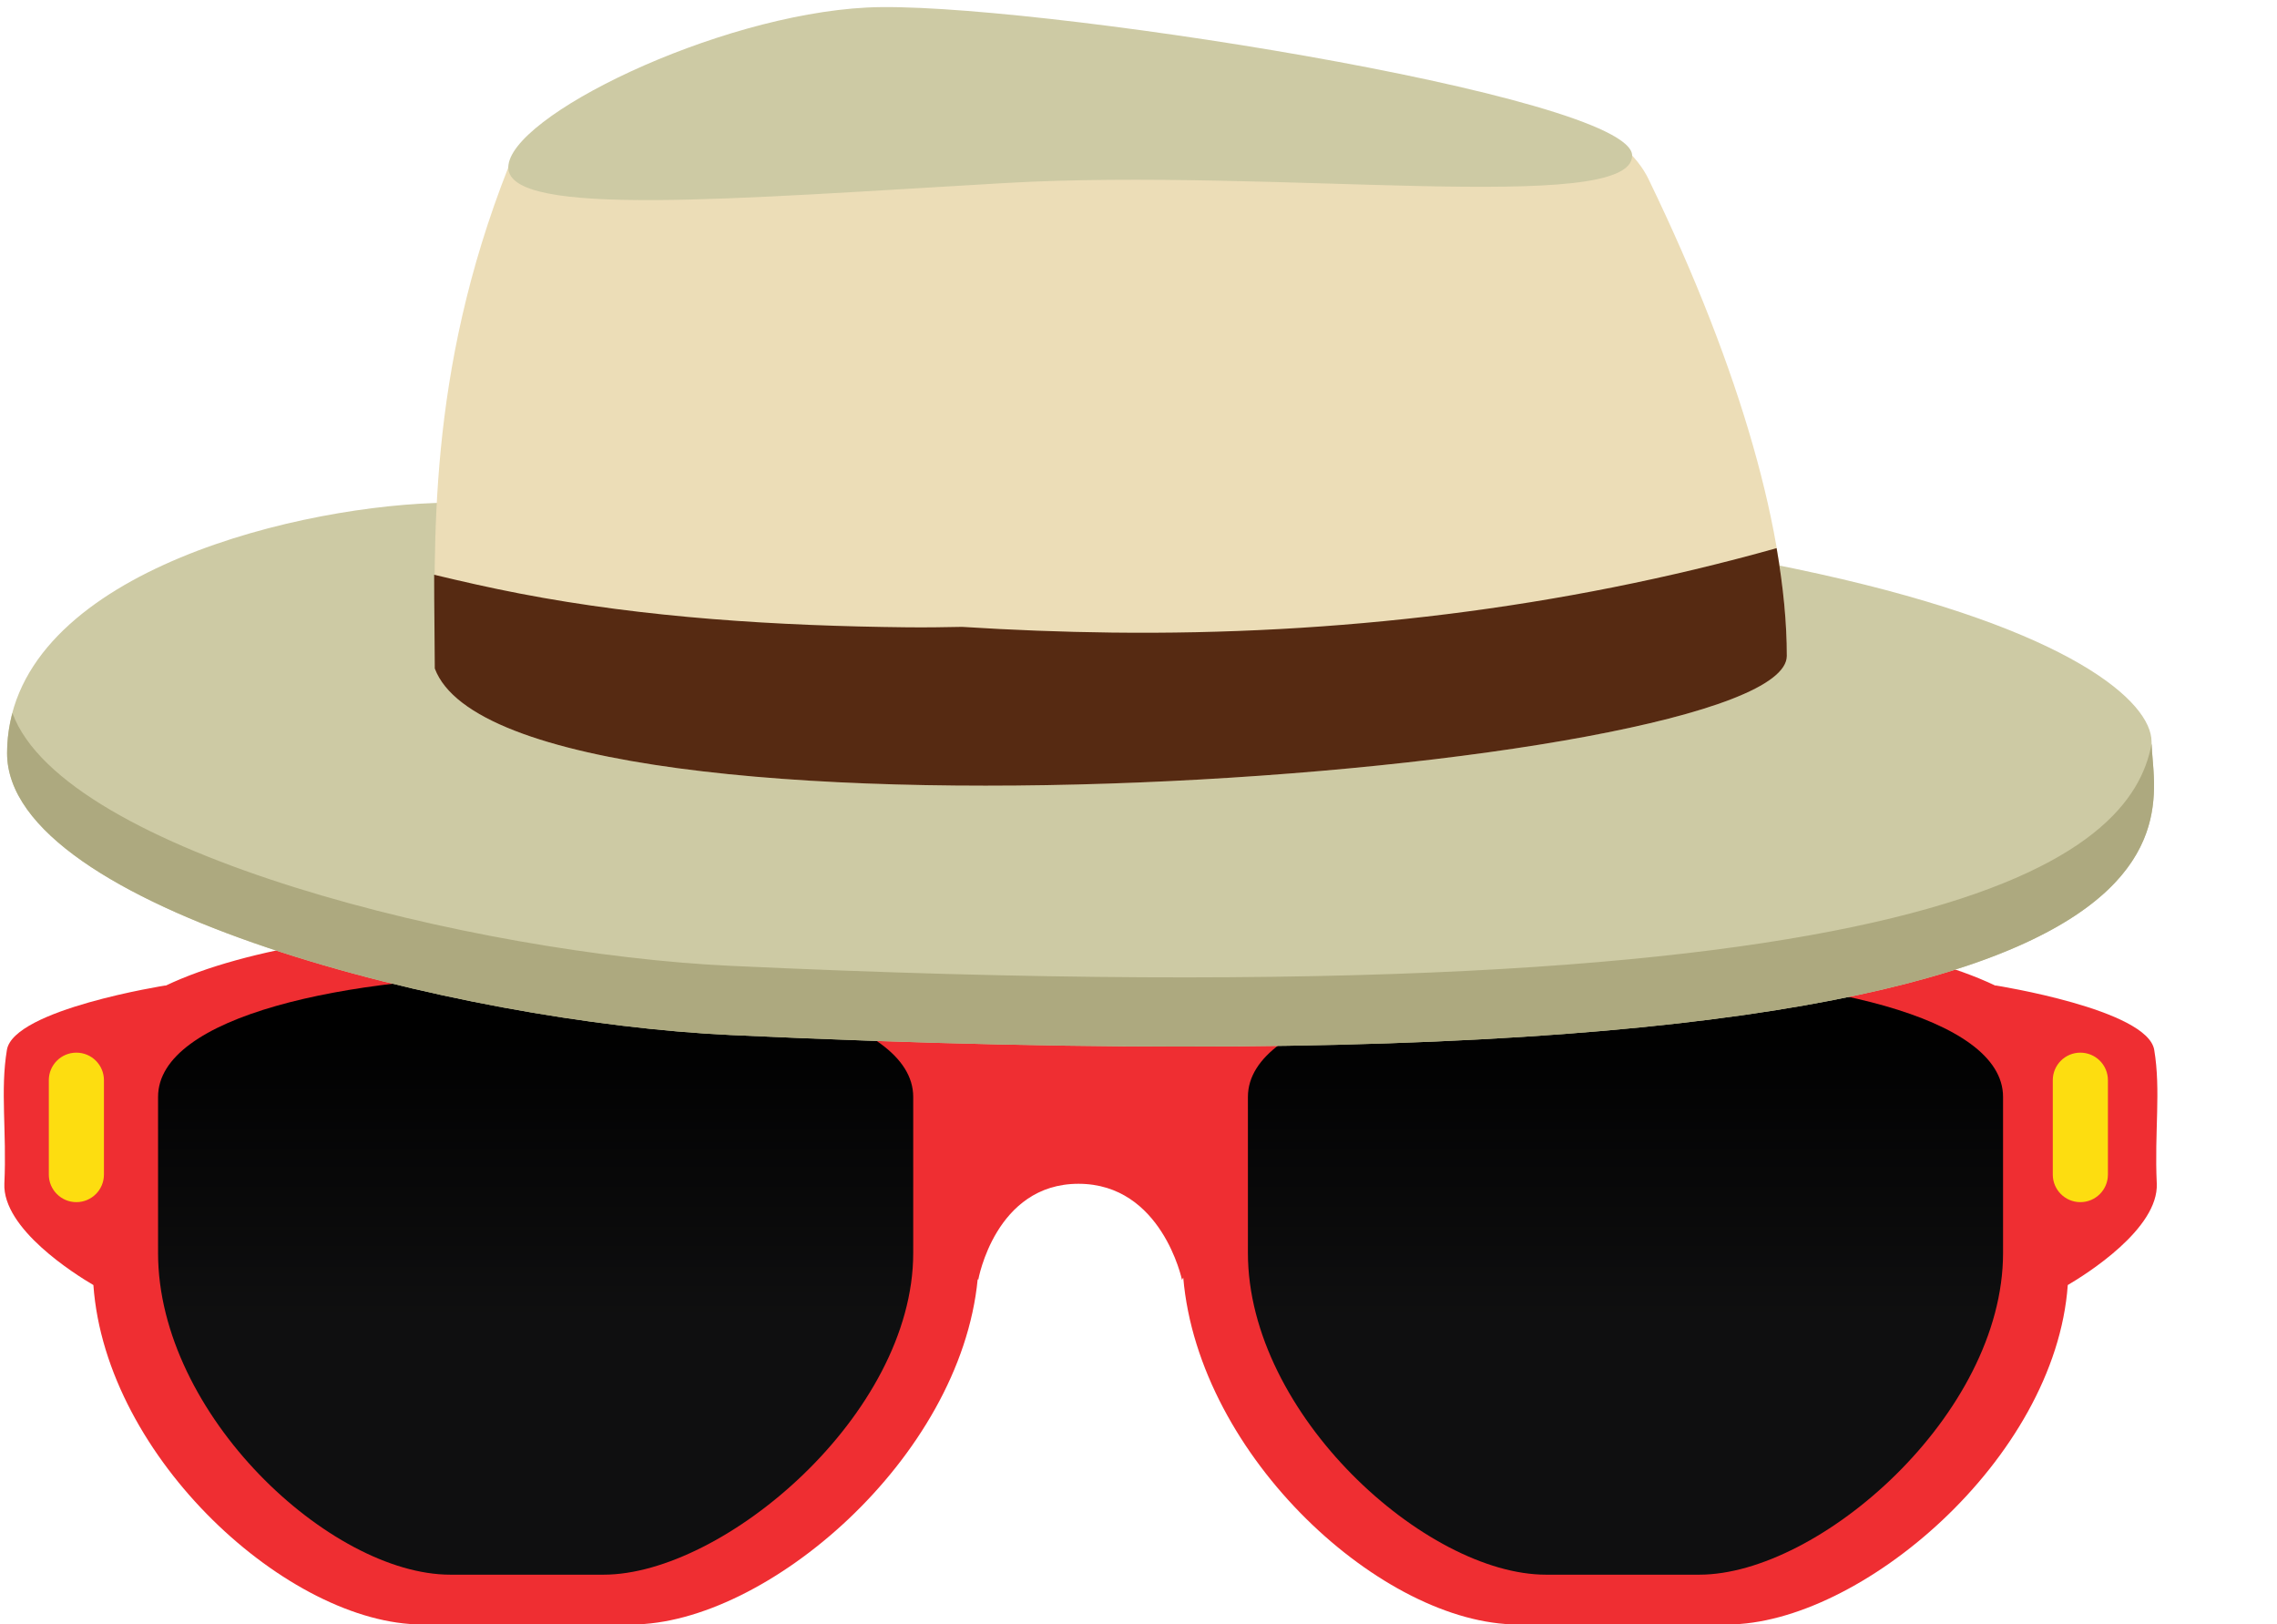
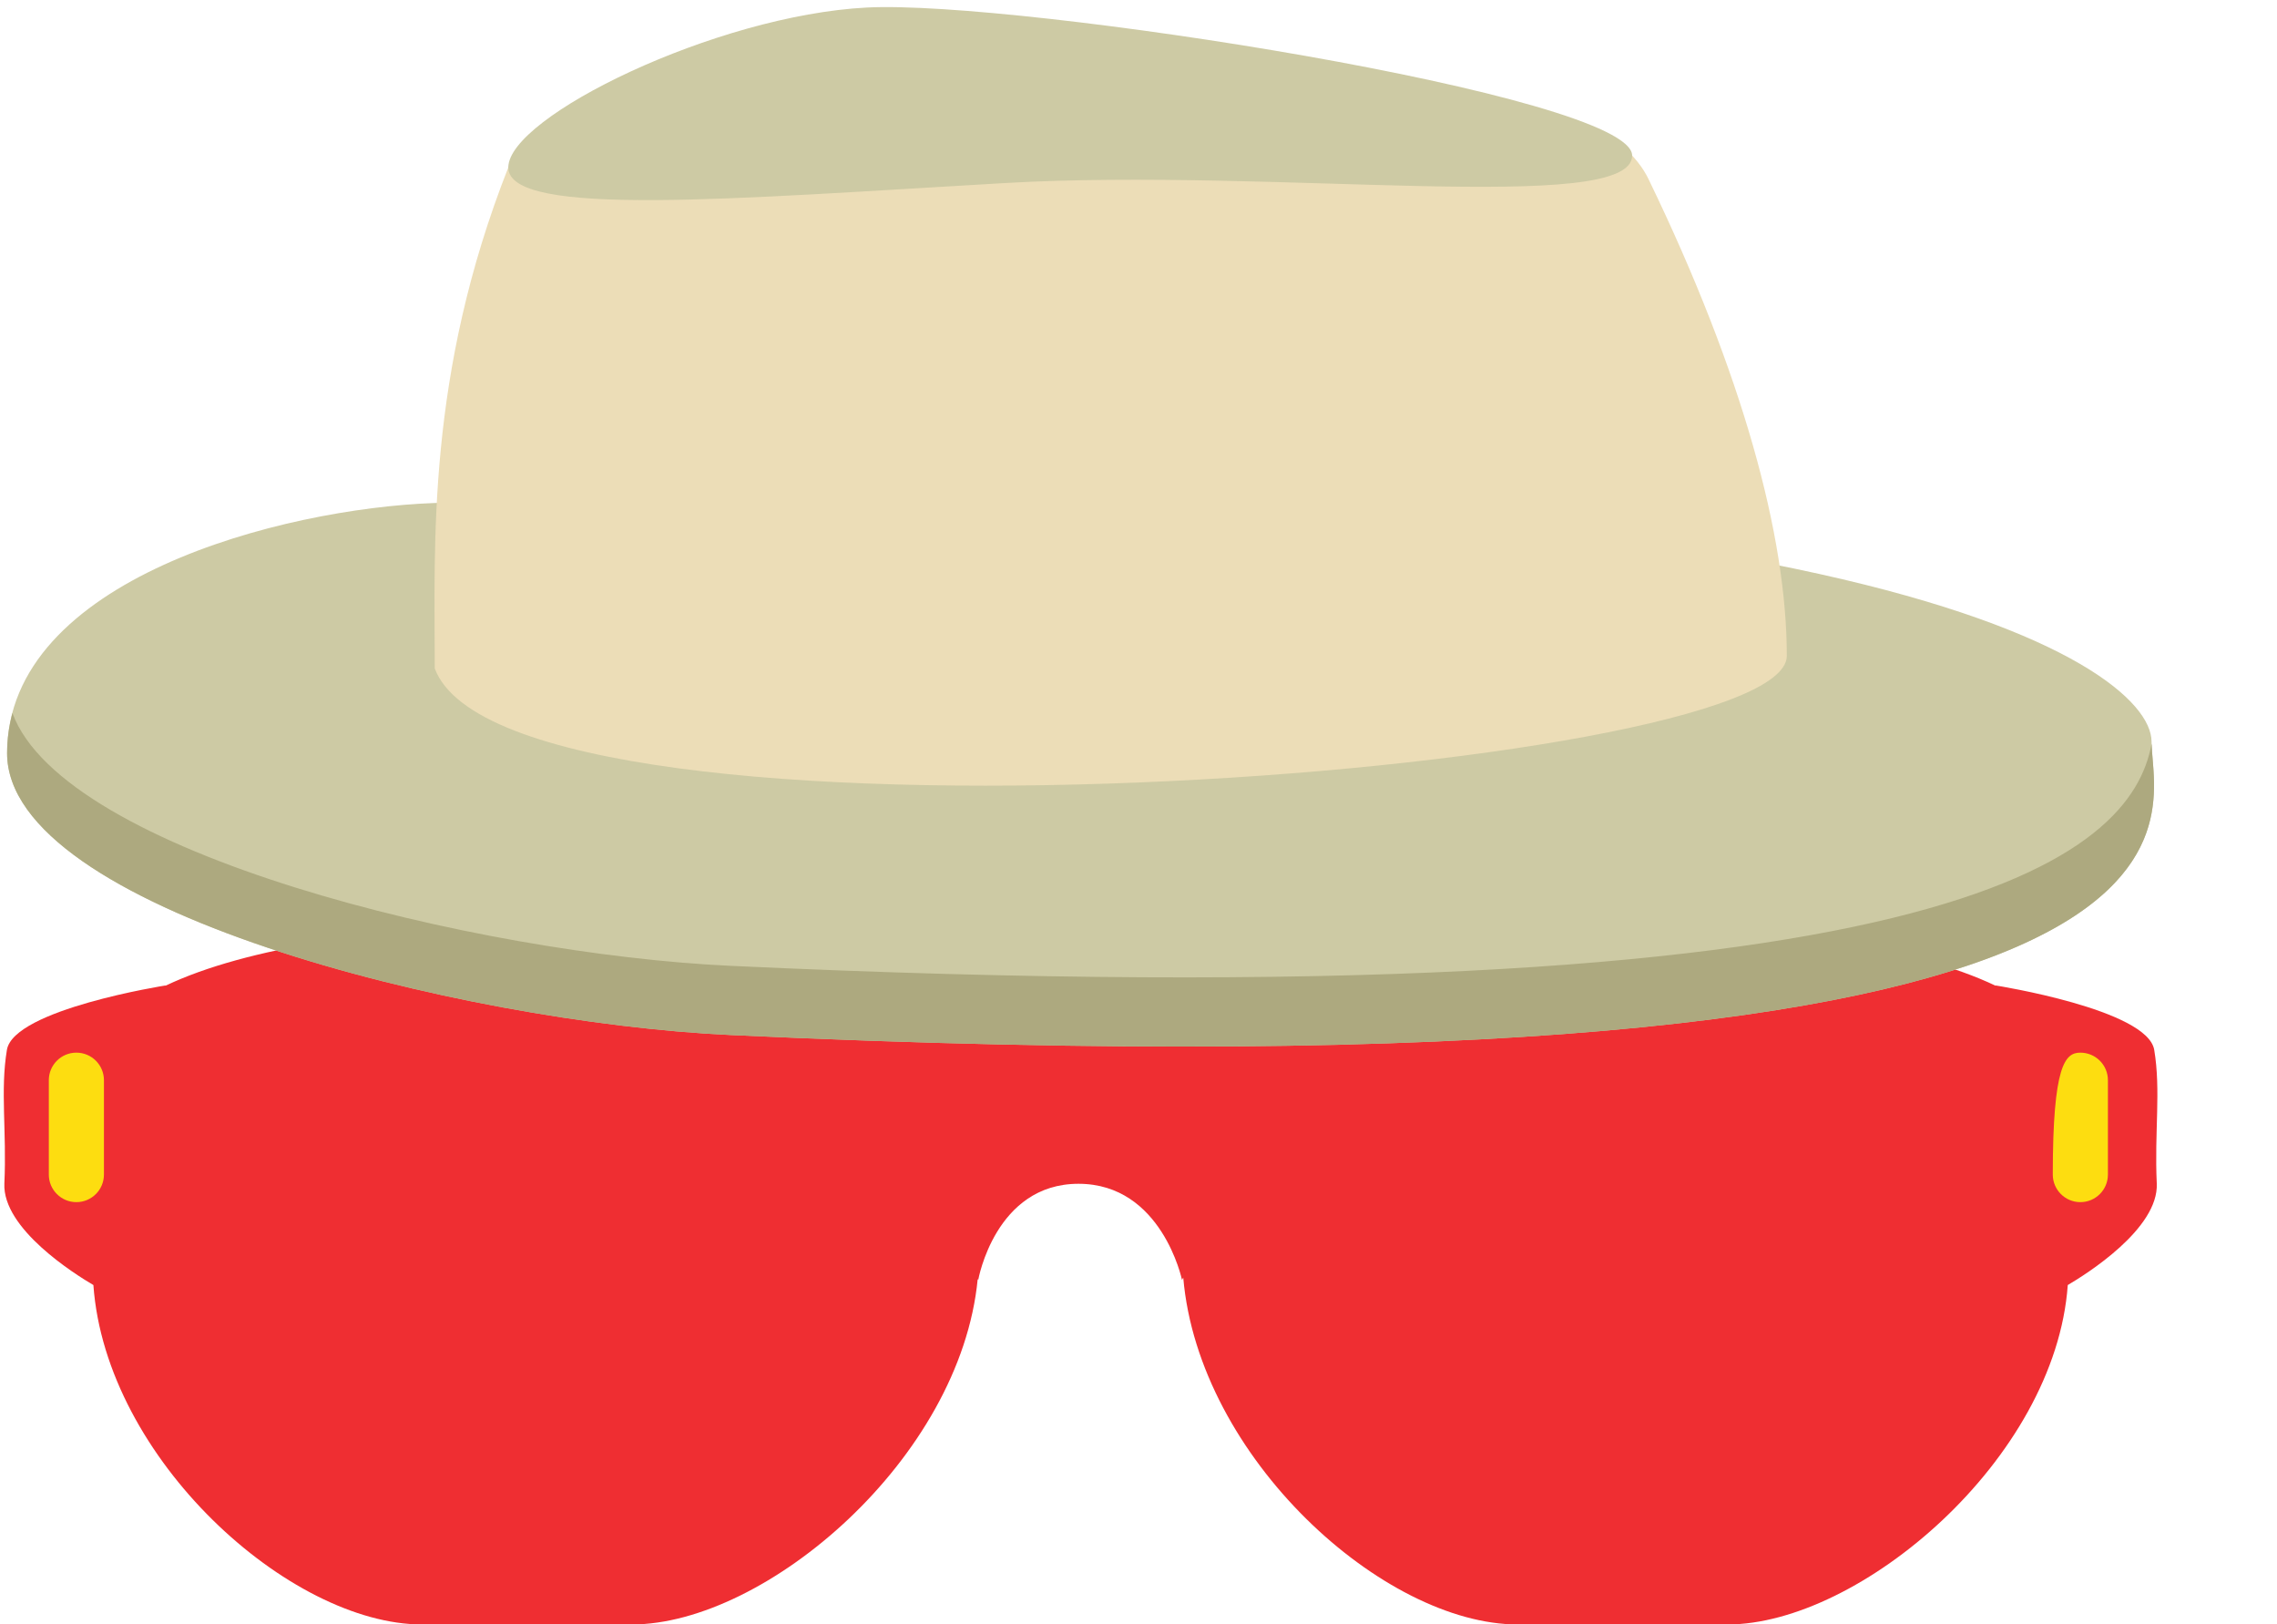
<svg xmlns="http://www.w3.org/2000/svg" xmlns:xlink="http://www.w3.org/1999/xlink" height="274.8" preserveAspectRatio="xMidYMid meet" version="1.0" viewBox="29.8 74.6 385.2 274.8" width="385.2" zoomAndPan="magnify">
  <defs>
    <clipPath id="a">
      <path d="M 56 239 L 185 239 L 185 341 L 56 341 Z M 56 239" />
    </clipPath>
    <clipPath id="b">
      <path d="M 184.289 286.566 C 184.289 313.91 152.172 340.98 131.914 340.98 L 105.973 340.98 C 85.715 340.98 56.539 313.91 56.539 286.566 L 56.539 260.156 C 56.539 232.812 184.289 232.812 184.289 260.156 Z M 184.289 286.566" />
    </clipPath>
    <clipPath id="c">
-       <path d="M 184.289 286.566 C 184.289 313.91 152.172 340.98 131.914 340.98 L 105.973 340.98 C 85.715 340.98 56.539 313.91 56.539 286.566 L 56.539 260.156 C 56.539 232.812 184.289 232.812 184.289 260.156 L 184.289 286.566" />
-     </clipPath>
+       </clipPath>
    <clipPath id="e">
-       <path d="M 240 239 L 369 239 L 369 341 L 240 341 Z M 240 239" />
-     </clipPath>
+       </clipPath>
    <clipPath id="f">
-       <path d="M 240.91 286.566 C 240.91 313.91 271.07 340.98 291.32 340.98 C 298.789 340.98 309.801 340.98 317.27 340.98 C 337.52 340.98 368.656 313.91 368.656 286.566 L 368.656 260.156 C 368.656 232.812 240.91 232.812 240.91 260.156 Z M 240.91 286.566" />
-     </clipPath>
+       </clipPath>
    <clipPath id="g">
      <path d="M 240.91 286.566 C 240.91 313.91 271.07 340.98 291.32 340.98 C 298.789 340.98 309.801 340.98 317.27 340.98 C 337.52 340.98 368.656 313.91 368.656 286.566 L 368.656 260.156 C 368.656 232.812 240.91 232.812 240.91 260.156 L 240.91 286.566" />
    </clipPath>
    <linearGradient gradientTransform="rotate(-90 230.698 110.284) scale(101.334)" gradientUnits="userSpaceOnUse" id="d" x1="0" x2="1.067" xlink:actuate="onLoad" xlink:show="other" xlink:type="simple" y1="0" y2="0">
      <stop offset="0" stop-color="#0f0f10" />
      <stop offset=".25" stop-color="#0f0f10" />
      <stop offset=".375" stop-color="#0f0f10" />
      <stop offset=".391" stop-color="#0f0f10" />
      <stop offset=".398" stop-color="#0f0f10" />
      <stop offset=".402" stop-color="#0f0f10" />
      <stop offset=".406" stop-color="#0f0f10" />
      <stop offset=".41" stop-color="#0f0f10" />
      <stop offset=".414" stop-color="#0f0f0f" />
      <stop offset=".418" stop-color="#0f0f0f" />
      <stop offset=".422" stop-color="#0e0e0f" />
      <stop offset=".426" stop-color="#0e0e0f" />
      <stop offset=".43" stop-color="#0e0e0f" />
      <stop offset=".434" stop-color="#0e0e0f" />
      <stop offset=".438" stop-color="#0e0e0f" />
      <stop offset=".441" stop-color="#0e0e0f" />
      <stop offset=".445" stop-color="#0e0e0e" />
      <stop offset=".449" stop-color="#0e0e0e" />
      <stop offset=".453" stop-color="#0d0d0e" />
      <stop offset=".457" stop-color="#0d0d0e" />
      <stop offset=".461" stop-color="#0d0d0e" />
      <stop offset=".465" stop-color="#0d0d0e" />
      <stop offset=".469" stop-color="#0d0d0e" />
      <stop offset=".473" stop-color="#0d0d0d" />
      <stop offset=".477" stop-color="#0d0d0d" />
      <stop offset=".48" stop-color="#0d0d0d" />
      <stop offset=".484" stop-color="#0c0c0d" />
      <stop offset=".488" stop-color="#0c0c0d" />
      <stop offset=".492" stop-color="#0c0c0d" />
      <stop offset=".496" stop-color="#0c0c0d" />
      <stop offset=".5" stop-color="#0c0c0d" />
      <stop offset=".504" stop-color="#0c0c0c" />
      <stop offset=".508" stop-color="#0c0c0c" />
      <stop offset=".512" stop-color="#0c0c0c" />
      <stop offset=".516" stop-color="#0b0b0c" />
      <stop offset=".52" stop-color="#0b0b0c" />
      <stop offset=".523" stop-color="#0b0b0c" />
      <stop offset=".527" stop-color="#0b0b0c" />
      <stop offset=".531" stop-color="#0b0b0b" />
      <stop offset=".535" stop-color="#0b0b0b" />
      <stop offset=".539" stop-color="#0b0b0b" />
      <stop offset=".543" stop-color="#0b0b0b" />
      <stop offset=".547" stop-color="#0a0a0b" />
      <stop offset=".551" stop-color="#0a0a0b" />
      <stop offset=".555" stop-color="#0a0a0b" />
      <stop offset=".559" stop-color="#0a0a0b" />
      <stop offset=".563" stop-color="#0a0a0a" />
      <stop offset=".566" stop-color="#0a0a0a" />
      <stop offset=".57" stop-color="#0a0a0a" />
      <stop offset=".574" stop-color="#0a0a0a" />
      <stop offset=".578" stop-color="#09090a" />
      <stop offset=".582" stop-color="#09090a" />
      <stop offset=".586" stop-color="#09090a" />
      <stop offset=".59" stop-color="#09090a" />
      <stop offset=".594" stop-color="#090909" />
      <stop offset=".598" stop-color="#090909" />
      <stop offset=".602" stop-color="#090909" />
      <stop offset=".605" stop-color="#090909" />
      <stop offset=".609" stop-color="#080809" />
      <stop offset=".613" stop-color="#080809" />
      <stop offset=".617" stop-color="#080809" />
      <stop offset=".621" stop-color="#080808" />
      <stop offset=".625" stop-color="#080808" />
      <stop offset=".629" stop-color="#080808" />
      <stop offset=".633" stop-color="#080808" />
      <stop offset=".637" stop-color="#080808" />
      <stop offset=".641" stop-color="#070708" />
      <stop offset=".645" stop-color="#070708" />
      <stop offset=".648" stop-color="#070708" />
      <stop offset=".652" stop-color="#070707" />
      <stop offset=".656" stop-color="#070707" />
      <stop offset=".66" stop-color="#070707" />
      <stop offset=".664" stop-color="#070707" />
      <stop offset=".668" stop-color="#060607" />
      <stop offset=".672" stop-color="#060607" />
      <stop offset=".676" stop-color="#060607" />
      <stop offset=".68" stop-color="#060606" />
      <stop offset=".684" stop-color="#060606" />
      <stop offset=".688" stop-color="#060606" />
      <stop offset=".691" stop-color="#060606" />
      <stop offset=".695" stop-color="#060606" />
      <stop offset=".699" stop-color="#050506" />
      <stop offset=".703" stop-color="#050506" />
      <stop offset=".707" stop-color="#050506" />
      <stop offset=".711" stop-color="#050505" />
      <stop offset=".715" stop-color="#050505" />
      <stop offset=".719" stop-color="#050505" />
      <stop offset=".723" stop-color="#050505" />
      <stop offset=".727" stop-color="#050505" />
      <stop offset=".73" stop-color="#040405" />
      <stop offset=".734" stop-color="#040405" />
      <stop offset=".738" stop-color="#040404" />
      <stop offset=".742" stop-color="#040404" />
      <stop offset=".746" stop-color="#040404" />
      <stop offset=".75" stop-color="#040404" />
      <stop offset=".754" stop-color="#040404" />
      <stop offset=".758" stop-color="#040404" />
      <stop offset=".762" stop-color="#030304" />
      <stop offset=".766" stop-color="#030304" />
      <stop offset=".77" stop-color="#030303" />
      <stop offset=".773" stop-color="#030303" />
      <stop offset=".777" stop-color="#030303" />
      <stop offset=".781" stop-color="#030303" />
      <stop offset=".785" stop-color="#030303" />
      <stop offset=".789" stop-color="#030303" />
      <stop offset=".793" stop-color="#020203" />
      <stop offset=".797" stop-color="#020202" />
      <stop offset=".801" stop-color="#020202" />
      <stop offset=".805" stop-color="#020202" />
      <stop offset=".809" stop-color="#020202" />
      <stop offset=".813" stop-color="#020202" />
      <stop offset=".816" stop-color="#020202" />
      <stop offset=".82" stop-color="#020202" />
      <stop offset=".824" stop-color="#010102" />
      <stop offset=".828" stop-color="#010101" />
      <stop offset=".832" stop-color="#010101" />
      <stop offset=".836" stop-color="#010101" />
      <stop offset=".84" stop-color="#010101" />
      <stop offset=".844" stop-color="#010101" />
      <stop offset=".848" stop-color="#010101" />
      <stop offset=".852" stop-color="#010101" />
      <stop offset=".855" />
      <stop offset=".859" />
      <stop offset=".863" />
      <stop offset=".867" />
      <stop offset=".875" />
      <stop offset="1" />
    </linearGradient>
    <linearGradient gradientTransform="matrix(0 -101.334 -101.334 0 304.785 340.982)" gradientUnits="userSpaceOnUse" id="h" x1="0" x2="1.067" xlink:actuate="onLoad" xlink:show="other" xlink:type="simple" y1="0" y2="0">
      <stop offset="0" stop-color="#0f0f10" />
      <stop offset=".25" stop-color="#0f0f10" />
      <stop offset=".375" stop-color="#0f0f10" />
      <stop offset=".391" stop-color="#0f0f10" />
      <stop offset=".398" stop-color="#0f0f10" />
      <stop offset=".402" stop-color="#0f0f10" />
      <stop offset=".406" stop-color="#0f0f10" />
      <stop offset=".41" stop-color="#0f0f10" />
      <stop offset=".414" stop-color="#0f0f0f" />
      <stop offset=".418" stop-color="#0f0f0f" />
      <stop offset=".422" stop-color="#0e0e0f" />
      <stop offset=".426" stop-color="#0e0e0f" />
      <stop offset=".43" stop-color="#0e0e0f" />
      <stop offset=".434" stop-color="#0e0e0f" />
      <stop offset=".438" stop-color="#0e0e0f" />
      <stop offset=".441" stop-color="#0e0e0f" />
      <stop offset=".445" stop-color="#0e0e0e" />
      <stop offset=".449" stop-color="#0e0e0e" />
      <stop offset=".453" stop-color="#0d0d0e" />
      <stop offset=".457" stop-color="#0d0d0e" />
      <stop offset=".461" stop-color="#0d0d0e" />
      <stop offset=".465" stop-color="#0d0d0e" />
      <stop offset=".469" stop-color="#0d0d0e" />
      <stop offset=".473" stop-color="#0d0d0d" />
      <stop offset=".477" stop-color="#0d0d0d" />
      <stop offset=".48" stop-color="#0d0d0d" />
      <stop offset=".484" stop-color="#0c0c0d" />
      <stop offset=".488" stop-color="#0c0c0d" />
      <stop offset=".492" stop-color="#0c0c0d" />
      <stop offset=".496" stop-color="#0c0c0d" />
      <stop offset=".5" stop-color="#0c0c0d" />
      <stop offset=".504" stop-color="#0c0c0c" />
      <stop offset=".508" stop-color="#0c0c0c" />
      <stop offset=".512" stop-color="#0c0c0c" />
      <stop offset=".516" stop-color="#0b0b0c" />
      <stop offset=".52" stop-color="#0b0b0c" />
      <stop offset=".523" stop-color="#0b0b0c" />
      <stop offset=".527" stop-color="#0b0b0c" />
      <stop offset=".531" stop-color="#0b0b0b" />
      <stop offset=".535" stop-color="#0b0b0b" />
      <stop offset=".539" stop-color="#0b0b0b" />
      <stop offset=".543" stop-color="#0b0b0b" />
      <stop offset=".547" stop-color="#0a0a0b" />
      <stop offset=".551" stop-color="#0a0a0b" />
      <stop offset=".555" stop-color="#0a0a0b" />
      <stop offset=".559" stop-color="#0a0a0b" />
      <stop offset=".563" stop-color="#0a0a0a" />
      <stop offset=".566" stop-color="#0a0a0a" />
      <stop offset=".57" stop-color="#0a0a0a" />
      <stop offset=".574" stop-color="#0a0a0a" />
      <stop offset=".578" stop-color="#09090a" />
      <stop offset=".582" stop-color="#09090a" />
      <stop offset=".586" stop-color="#09090a" />
      <stop offset=".59" stop-color="#09090a" />
      <stop offset=".594" stop-color="#090909" />
      <stop offset=".598" stop-color="#090909" />
      <stop offset=".602" stop-color="#090909" />
      <stop offset=".605" stop-color="#090909" />
      <stop offset=".609" stop-color="#080809" />
      <stop offset=".613" stop-color="#080809" />
      <stop offset=".617" stop-color="#080809" />
      <stop offset=".621" stop-color="#080808" />
      <stop offset=".625" stop-color="#080808" />
      <stop offset=".629" stop-color="#080808" />
      <stop offset=".633" stop-color="#080808" />
      <stop offset=".637" stop-color="#080808" />
      <stop offset=".641" stop-color="#070708" />
      <stop offset=".645" stop-color="#070708" />
      <stop offset=".648" stop-color="#070708" />
      <stop offset=".652" stop-color="#070707" />
      <stop offset=".656" stop-color="#070707" />
      <stop offset=".66" stop-color="#070707" />
      <stop offset=".664" stop-color="#070707" />
      <stop offset=".668" stop-color="#060607" />
      <stop offset=".672" stop-color="#060607" />
      <stop offset=".676" stop-color="#060607" />
      <stop offset=".68" stop-color="#060606" />
      <stop offset=".684" stop-color="#060606" />
      <stop offset=".688" stop-color="#060606" />
      <stop offset=".691" stop-color="#060606" />
      <stop offset=".695" stop-color="#060606" />
      <stop offset=".699" stop-color="#050506" />
      <stop offset=".703" stop-color="#050506" />
      <stop offset=".707" stop-color="#050506" />
      <stop offset=".711" stop-color="#050505" />
      <stop offset=".715" stop-color="#050505" />
      <stop offset=".719" stop-color="#050505" />
      <stop offset=".723" stop-color="#050505" />
      <stop offset=".727" stop-color="#050505" />
      <stop offset=".73" stop-color="#040405" />
      <stop offset=".734" stop-color="#040405" />
      <stop offset=".738" stop-color="#040404" />
      <stop offset=".742" stop-color="#040404" />
      <stop offset=".746" stop-color="#040404" />
      <stop offset=".75" stop-color="#040404" />
      <stop offset=".754" stop-color="#040404" />
      <stop offset=".758" stop-color="#040404" />
      <stop offset=".762" stop-color="#030304" />
      <stop offset=".766" stop-color="#030304" />
      <stop offset=".77" stop-color="#030303" />
      <stop offset=".773" stop-color="#030303" />
      <stop offset=".777" stop-color="#030303" />
      <stop offset=".781" stop-color="#030303" />
      <stop offset=".785" stop-color="#030303" />
      <stop offset=".789" stop-color="#030303" />
      <stop offset=".793" stop-color="#020203" />
      <stop offset=".797" stop-color="#020202" />
      <stop offset=".801" stop-color="#020202" />
      <stop offset=".805" stop-color="#020202" />
      <stop offset=".809" stop-color="#020202" />
      <stop offset=".813" stop-color="#020202" />
      <stop offset=".816" stop-color="#020202" />
      <stop offset=".82" stop-color="#020202" />
      <stop offset=".824" stop-color="#010102" />
      <stop offset=".828" stop-color="#010101" />
      <stop offset=".832" stop-color="#010101" />
      <stop offset=".836" stop-color="#010101" />
      <stop offset=".84" stop-color="#010101" />
      <stop offset=".844" stop-color="#010101" />
      <stop offset=".848" stop-color="#010101" />
      <stop offset=".852" stop-color="#010101" />
      <stop offset=".855" />
      <stop offset=".859" />
      <stop offset=".863" />
      <stop offset=".867" />
      <stop offset=".875" />
      <stop offset="1" />
    </linearGradient>
  </defs>
  <g>
    <g id="change1_1">
      <path d="M 394.23 252.203 C 393.09 245.344 367.395 241.305 367.395 241.305 L 367.406 241.355 C 340.074 228.309 274.559 227.891 244.855 240.113 L 244.844 240.113 C 233.59 242.27 197.301 244.367 180.883 240.332 C 151.434 227.883 85.285 228.23 57.789 241.355 L 57.805 241.305 C 57.805 241.305 32.113 245.344 30.969 252.203 C 29.824 259.066 30.953 266.023 30.539 274.793 C 30.18 282.48 42.551 290.199 45.598 291.984 C 47.699 321.453 78.836 349.402 101.223 349.402 L 136.66 349.402 C 159.312 349.402 192.27 321.359 195.199 290.961 C 195.258 291.062 195.289 291.117 195.289 291.117 C 195.289 291.117 198.145 274.855 212.25 274.855 C 226.359 274.855 229.758 291.117 229.758 291.117 C 229.758 291.117 229.828 290.98 229.969 290.723 C 232.594 321.215 263.863 349.402 286.57 349.402 C 296.41 349.402 312.176 349.402 322.02 349.402 C 344.398 349.402 377.5 321.453 379.605 291.984 C 382.648 290.199 395.02 282.48 394.66 274.793 C 394.254 266.023 395.379 259.066 394.23 252.203" fill="#ef2e32" />
    </g>
    <g clip-path="url(#a)">
      <g clip-path="url(#b)">
        <g clip-path="url(#c)">
          <path d="M 56.539 340.98 L 184.289 340.98 L 184.289 232.812 L 56.539 232.812 Z M 56.539 340.98" fill="url(#d)" />
        </g>
      </g>
    </g>
    <g clip-path="url(#e)">
      <g clip-path="url(#f)">
        <g clip-path="url(#g)">
          <path d="M 368.656 340.98 L 240.91 340.98 L 240.91 232.812 L 368.656 232.812 Z M 368.656 340.98" fill="url(#h)" />
        </g>
      </g>
    </g>
    <g id="change2_1">
-       <path d="M 386.395 273.301 C 386.395 275.871 384.309 277.961 381.73 277.961 C 379.16 277.961 377.07 275.871 377.07 273.301 L 377.07 257.332 C 377.07 254.758 379.16 252.672 381.73 252.672 C 384.309 252.672 386.395 254.758 386.395 257.332 L 386.395 273.301" fill="#fddd10" />
+       <path d="M 386.395 273.301 C 386.395 275.871 384.309 277.961 381.73 277.961 C 379.16 277.961 377.07 275.871 377.07 273.301 C 377.07 254.758 379.16 252.672 381.73 252.672 C 384.309 252.672 386.395 254.758 386.395 257.332 L 386.395 273.301" fill="#fddd10" />
    </g>
    <g id="change2_2">
      <path d="M 47.383 273.301 C 47.383 275.871 45.293 277.961 42.719 277.961 C 40.145 277.961 38.059 275.871 38.059 273.301 L 38.059 257.332 C 38.059 254.758 40.145 252.672 42.719 252.672 C 45.293 252.672 47.383 254.758 47.383 257.332 L 47.383 273.301" fill="#fddd10" />
    </g>
    <g id="change3_1">
      <path d="M 393.777 200.062 C 393.777 213.32 415.055 261.922 153.348 249.688 C 107.477 247.547 31 228.254 31 202.016 C 31 172.527 77.625 160.625 103.223 159.695 C 340.586 151.09 393.777 186.805 393.777 200.062" fill="#cdcaa4" />
    </g>
    <g id="change4_1">
      <path d="M 153.348 237.984 C 110.395 235.98 40.605 218.938 31.902 195.227 C 31.332 197.383 31 199.633 31 202.016 C 31 228.254 107.477 247.547 153.348 249.688 C 412.895 261.816 394.117 214.129 393.789 200.406 C 390.328 219.254 360.445 247.664 153.348 237.984" fill="#ada97f" />
    </g>
    <g id="change5_1">
      <path d="M 304.344 99.359 C 292.043 99.93 279.734 99.859 267.484 98.258 C 243.691 95.141 220.367 87.449 197.23 81.23 C 195.828 80.855 194.508 80.324 193.25 79.691 C 155.18 81.445 121.781 87.715 115.789 102.926 C 101.957 138.031 103.336 166.449 103.348 187.684 C 116.109 221.727 332.074 205.77 332.074 185.555 C 332.074 165.34 324.629 137.848 308.668 104.871 C 307.727 102.926 306.254 101.09 304.344 99.359" fill="#ecddb7" />
    </g>
    <g id="change6_1">
-       <path d="M 330.348 167.328 C 293.875 177.578 255.762 182.07 217.859 181.609 C 209.422 181.508 200.984 181.18 192.555 180.645 C 189.438 180.715 186.324 180.75 183.23 180.719 C 161.461 180.488 139.051 179.133 117.645 174.992 C 112.816 174.062 108.027 172.973 103.246 171.828 C 103.242 177.426 103.344 182.715 103.348 187.684 C 116.109 221.727 332.074 205.77 332.074 185.555 C 332.074 180.02 331.496 173.926 330.348 167.328" fill="#562a12" />
-     </g>
+       </g>
    <g id="change3_2">
      <path d="M 305.91 100.914 C 305.91 111.117 245.578 102.926 199.84 105.562 C 154.09 108.199 115.789 111.496 115.789 102.926 C 115.789 94.348 150.895 77.191 176.43 75.875 C 201.965 74.555 305.91 90.715 305.91 100.914" fill="#cdcaa4" />
    </g>
  </g>
</svg>